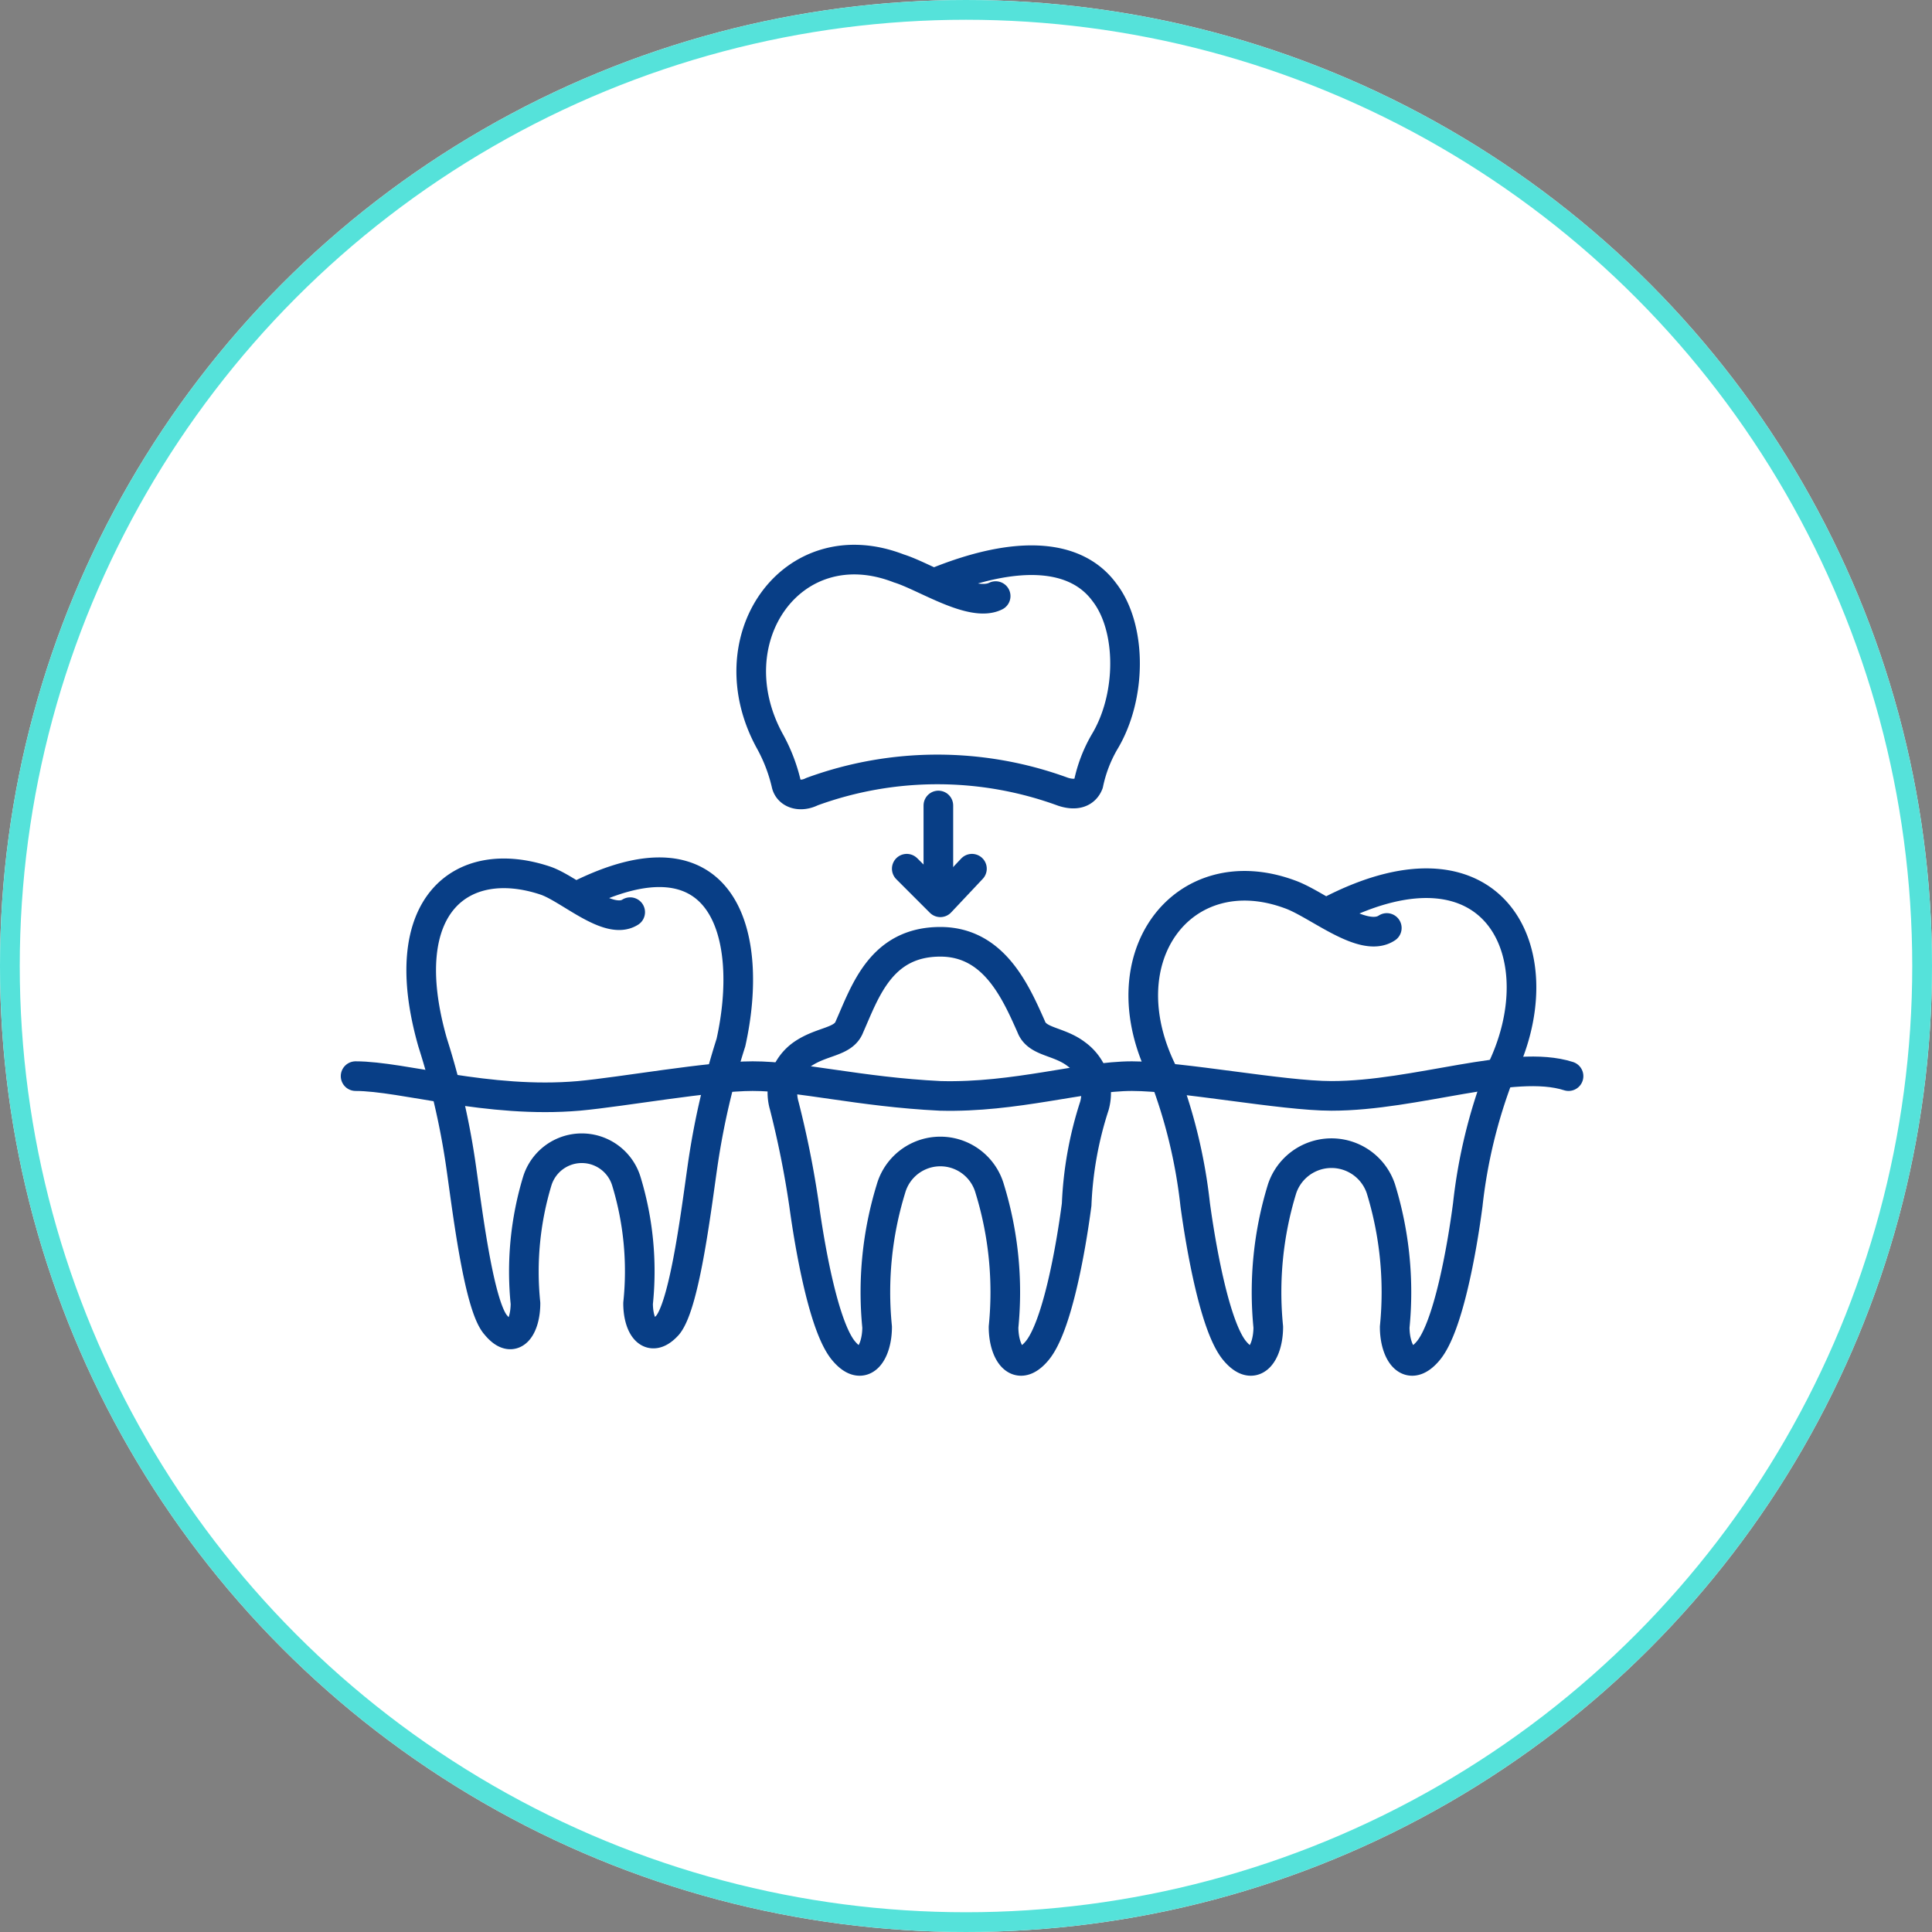
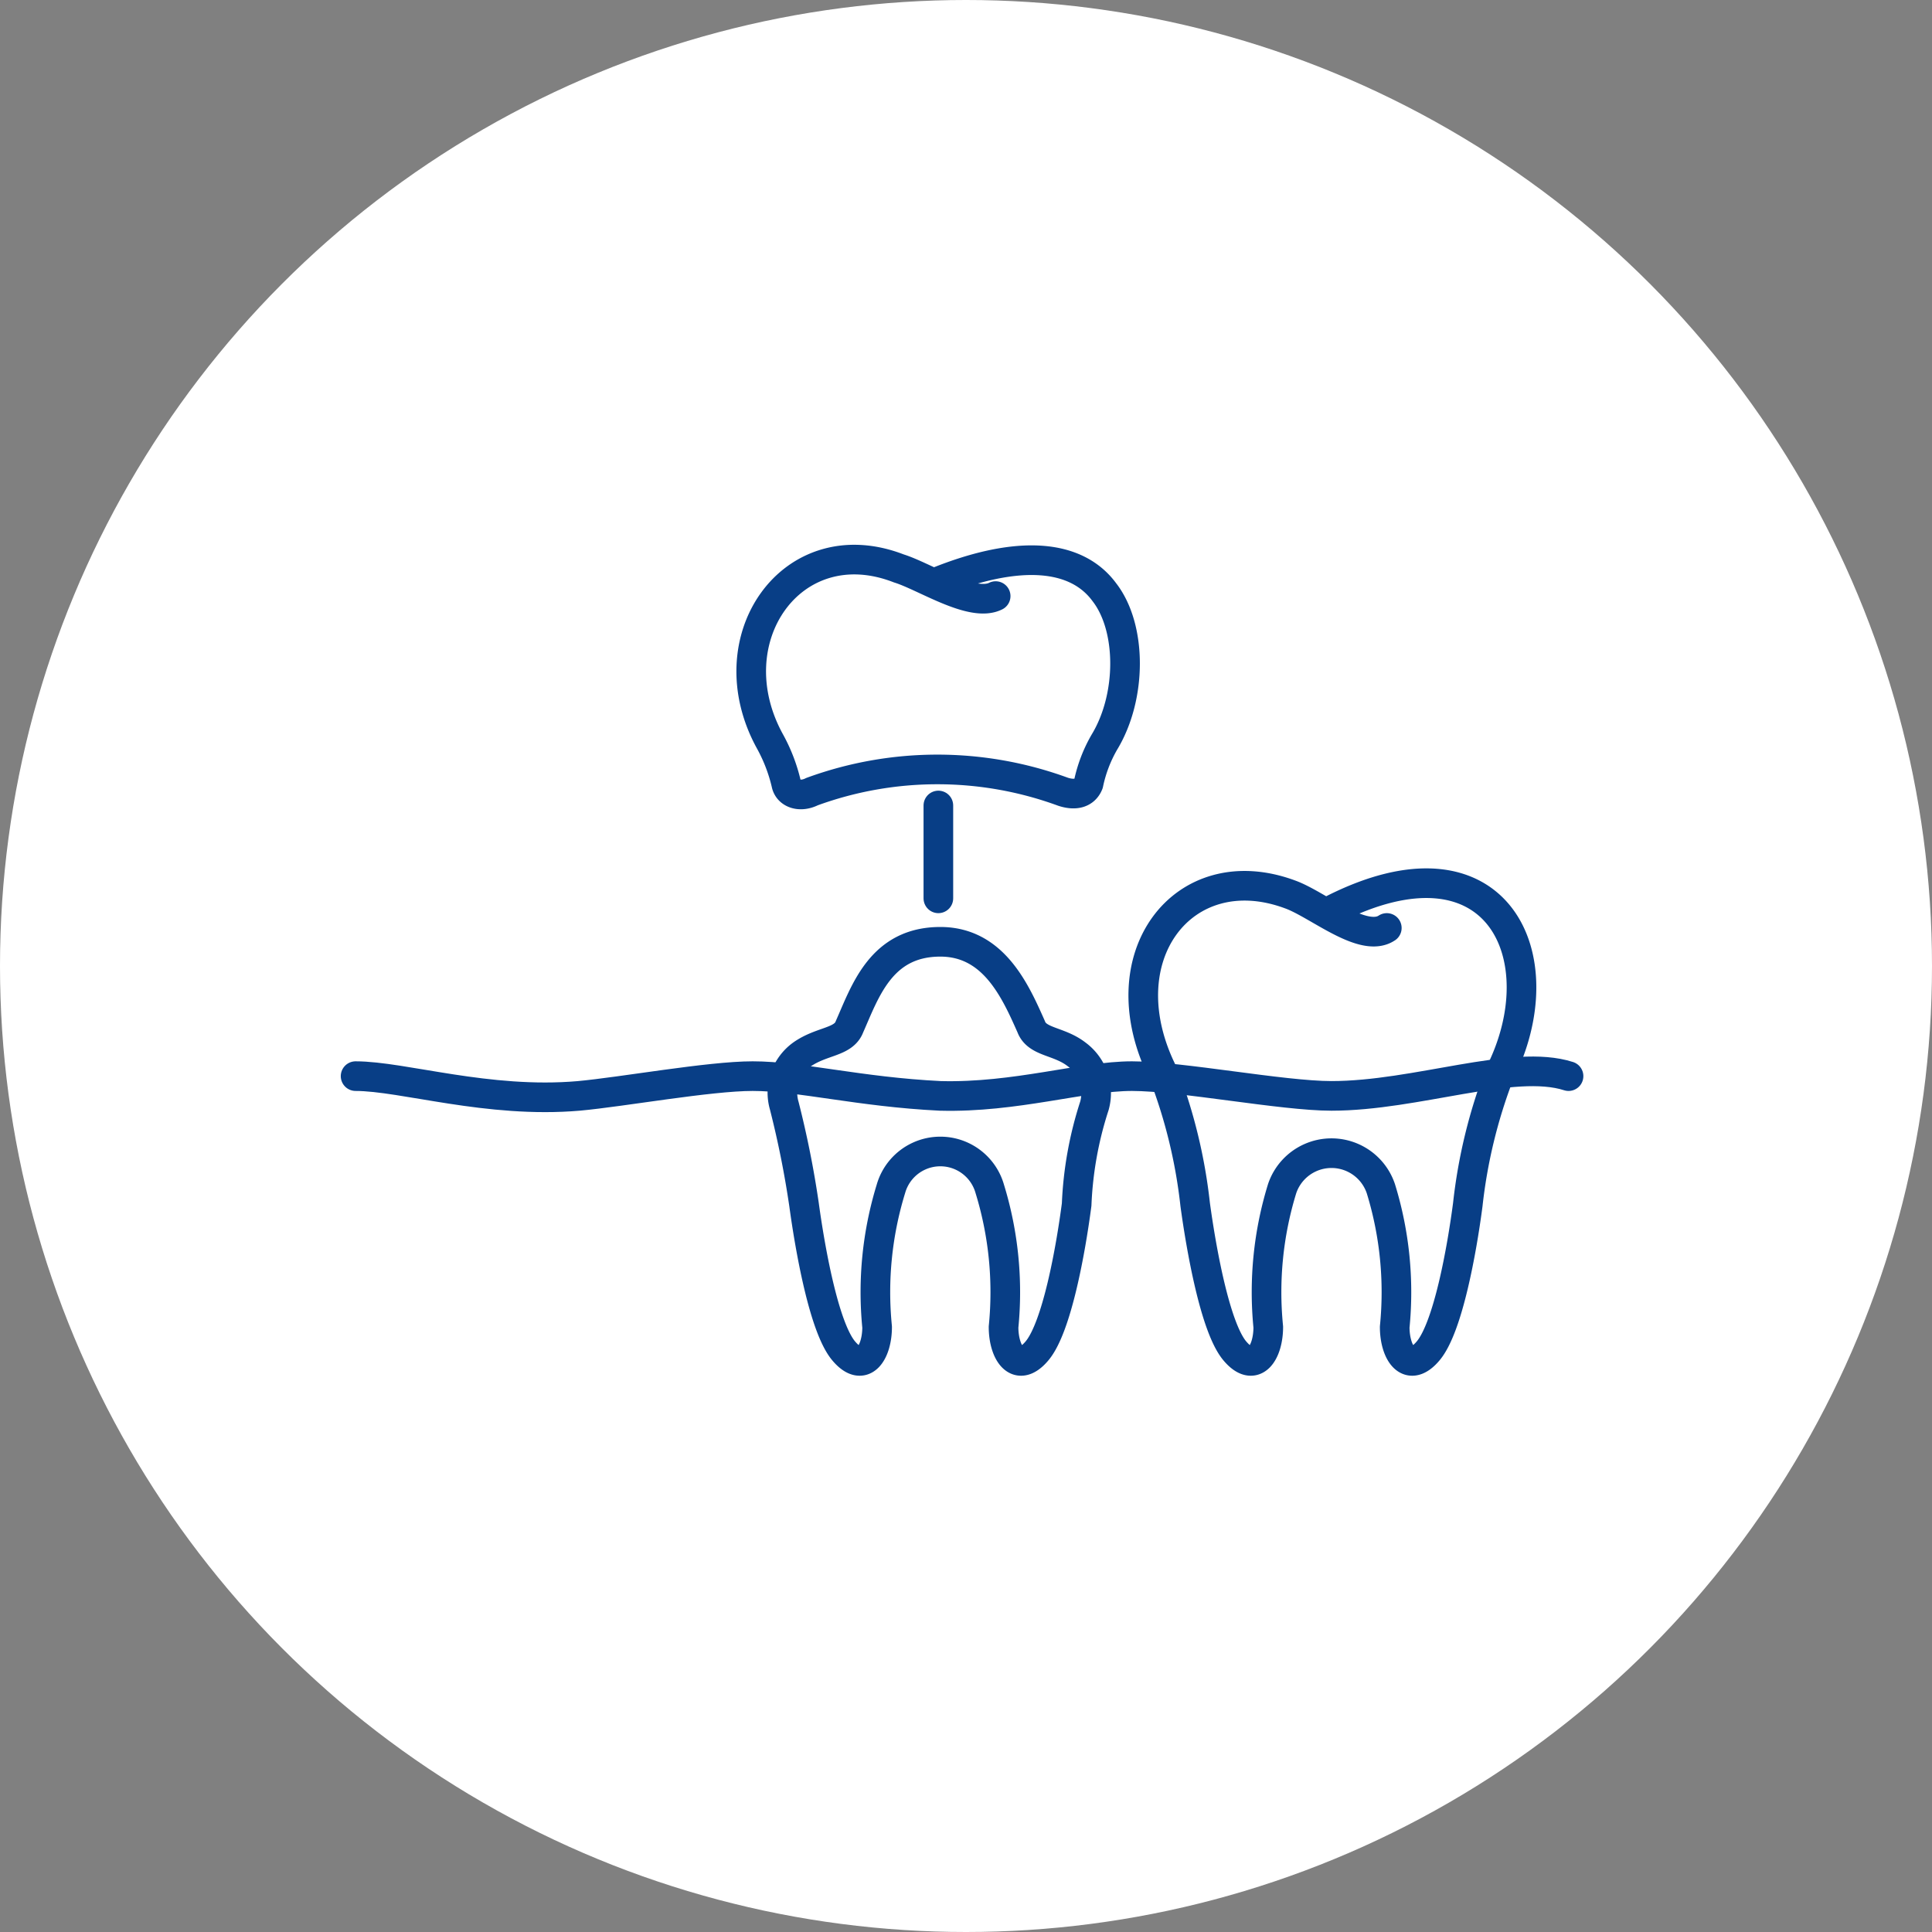
<svg xmlns="http://www.w3.org/2000/svg" viewBox="0 0 97.798 97.798">
  <rect x="0" y="0" width="97.798" height="97.798" fill="#808080" stroke="none" />
  <defs>
    <style>
      .cls-1 {
        fill: #fff;
        stroke: #55e2da;
      }

      .cls-2, .cls-4 {
        fill: none;
      }

      .cls-2 {
        stroke: #083e86;
        stroke-linecap: round;
        stroke-linejoin: round;
        stroke-miterlimit: 10;
        stroke-width: 1.5px;
      }

      .cls-3 {
        stroke: none;
      }
    </style>
  </defs>
  <g id="icon-crown" transform="translate(-339 -1237.673)">
    <g id="Ellipse_11" data-name="Ellipse 11" class="cls-1" transform="translate(339 1237.673)">
      <circle class="cls-3" cx="48.899" cy="48.899" r="48.899" />
-       <circle class="cls-4" cx="48.899" cy="48.899" r="48.399" />
    </g>
    <g id="Crown" transform="translate(356.2 1265.247)">
      <path id="Path_27" data-name="Path 27" class="cls-2" d="M53,19.4c-1.2.8-3.5-1.2-4.9-1.7-5.4-2-9.4,3.2-6.4,9.1a26.489,26.489,0,0,1,1.6,6.6c.3,2.2,1,6.2,2,7.4s1.7.1,1.7-1.2a17.794,17.794,0,0,1,.7-7,2.636,2.636,0,0,1,5,0,17.794,17.794,0,0,1,.7,7c0,1.3.7,2.4,1.7,1.2s1.7-5.1,2-7.4a26.489,26.489,0,0,1,1.6-6.6c3-5.9-.1-12.6-8.5-8.3" />
-       <path id="Path_28" data-name="Path 28" class="cls-2" d="M14.7,18.6c-1.1.7-3.1-1.2-4.3-1.6-4.2-1.4-7.7,1.2-5.7,8.2a38.52,38.52,0,0,1,1.4,6c.3,2,.9,7.3,1.8,8.3.9,1.1,1.5.1,1.5-1.1a15.817,15.817,0,0,1,.6-6.2,2.359,2.359,0,0,1,4.5,0,15.626,15.626,0,0,1,.6,6.2c0,1.2.6,2.1,1.5,1.1.9-1.1,1.5-6.3,1.8-8.3a38.52,38.52,0,0,1,1.4-6C21,19.8,19.5,14,12,17.8" />
      <path id="Path_29" data-name="Path 29" class="cls-2" d="M33.2,2.6c-1.2.6-3.6-1-4.9-1.4C22.9-.9,18.9,4.8,21.8,10a8.388,8.388,0,0,1,.8,2.1c.1.5.7.7,1.3.4a18.484,18.484,0,0,1,12.7,0c.6.2,1.1.1,1.3-.4a7.092,7.092,0,0,1,.8-2.1c1.4-2.3,1.4-5.8,0-7.6C37.3.5,34.4.2,30.2,1.9" />
      <path id="Path_30" data-name="Path 30" class="cls-2" d="M38.2,28.4a2.431,2.431,0,0,0-.9-2.6c-.9-.7-2-.6-2.3-1.4-.8-1.8-1.9-4.3-4.6-4.3h0c-3,0-3.8,2.5-4.6,4.3-.3.8-1.4.7-2.4,1.4a2.375,2.375,0,0,0-.9,2.6,48.987,48.987,0,0,1,1,5c.3,2.2,1,6.2,2,7.4s1.7.1,1.7-1.2a17.794,17.794,0,0,1,.7-7,2.6,2.6,0,0,1,5,0,17.794,17.794,0,0,1,.7,7c0,1.3.7,2.4,1.7,1.2s1.7-5.1,2-7.4A18.566,18.566,0,0,1,38.2,28.4Z" />
      <g id="Group_32" data-name="Group 32">
        <line id="Line_18" data-name="Line 18" class="cls-2" y2="4.7" transform="translate(30.3 13.2)" />
-         <path id="Path_31" data-name="Path 31" class="cls-2" d="M28.7,16.4l1.7,1.7L32,16.4" />
      </g>
      <path id="Path_32" data-name="Path 32" class="cls-2" d="M.8,26.9c2.4,0,6.7,1.4,11.3,1,2.2-.2,6.6-1,8.8-1,2.4,0,5.4.8,9.5,1,3.8.1,7.2-1,9.7-1s7.6,1,10.1,1c4.3,0,9.2-1.9,12-1" />
    </g>
  </g>
</svg>